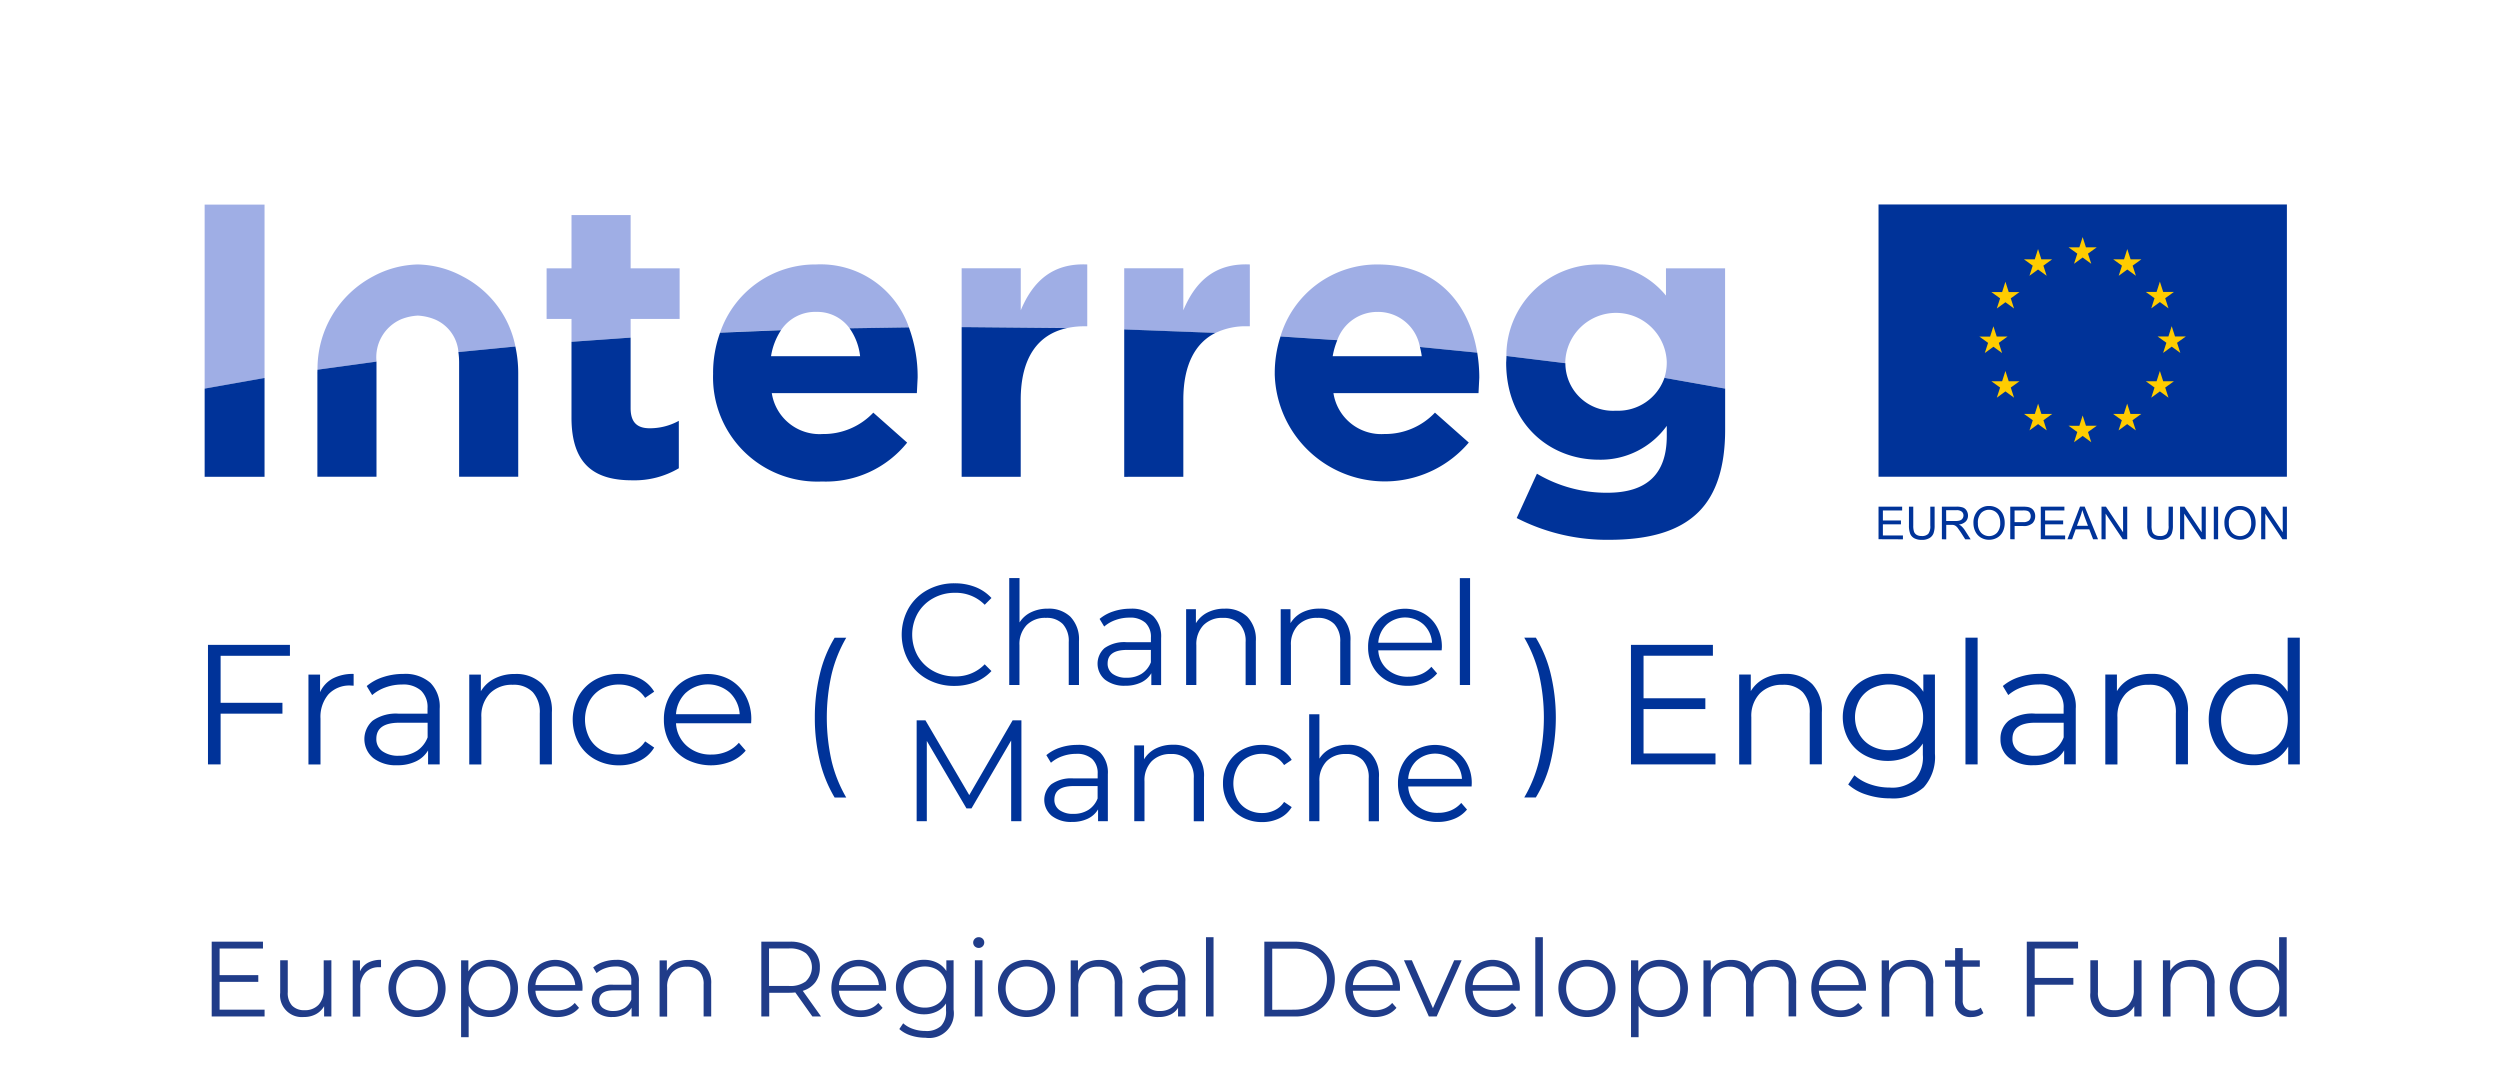
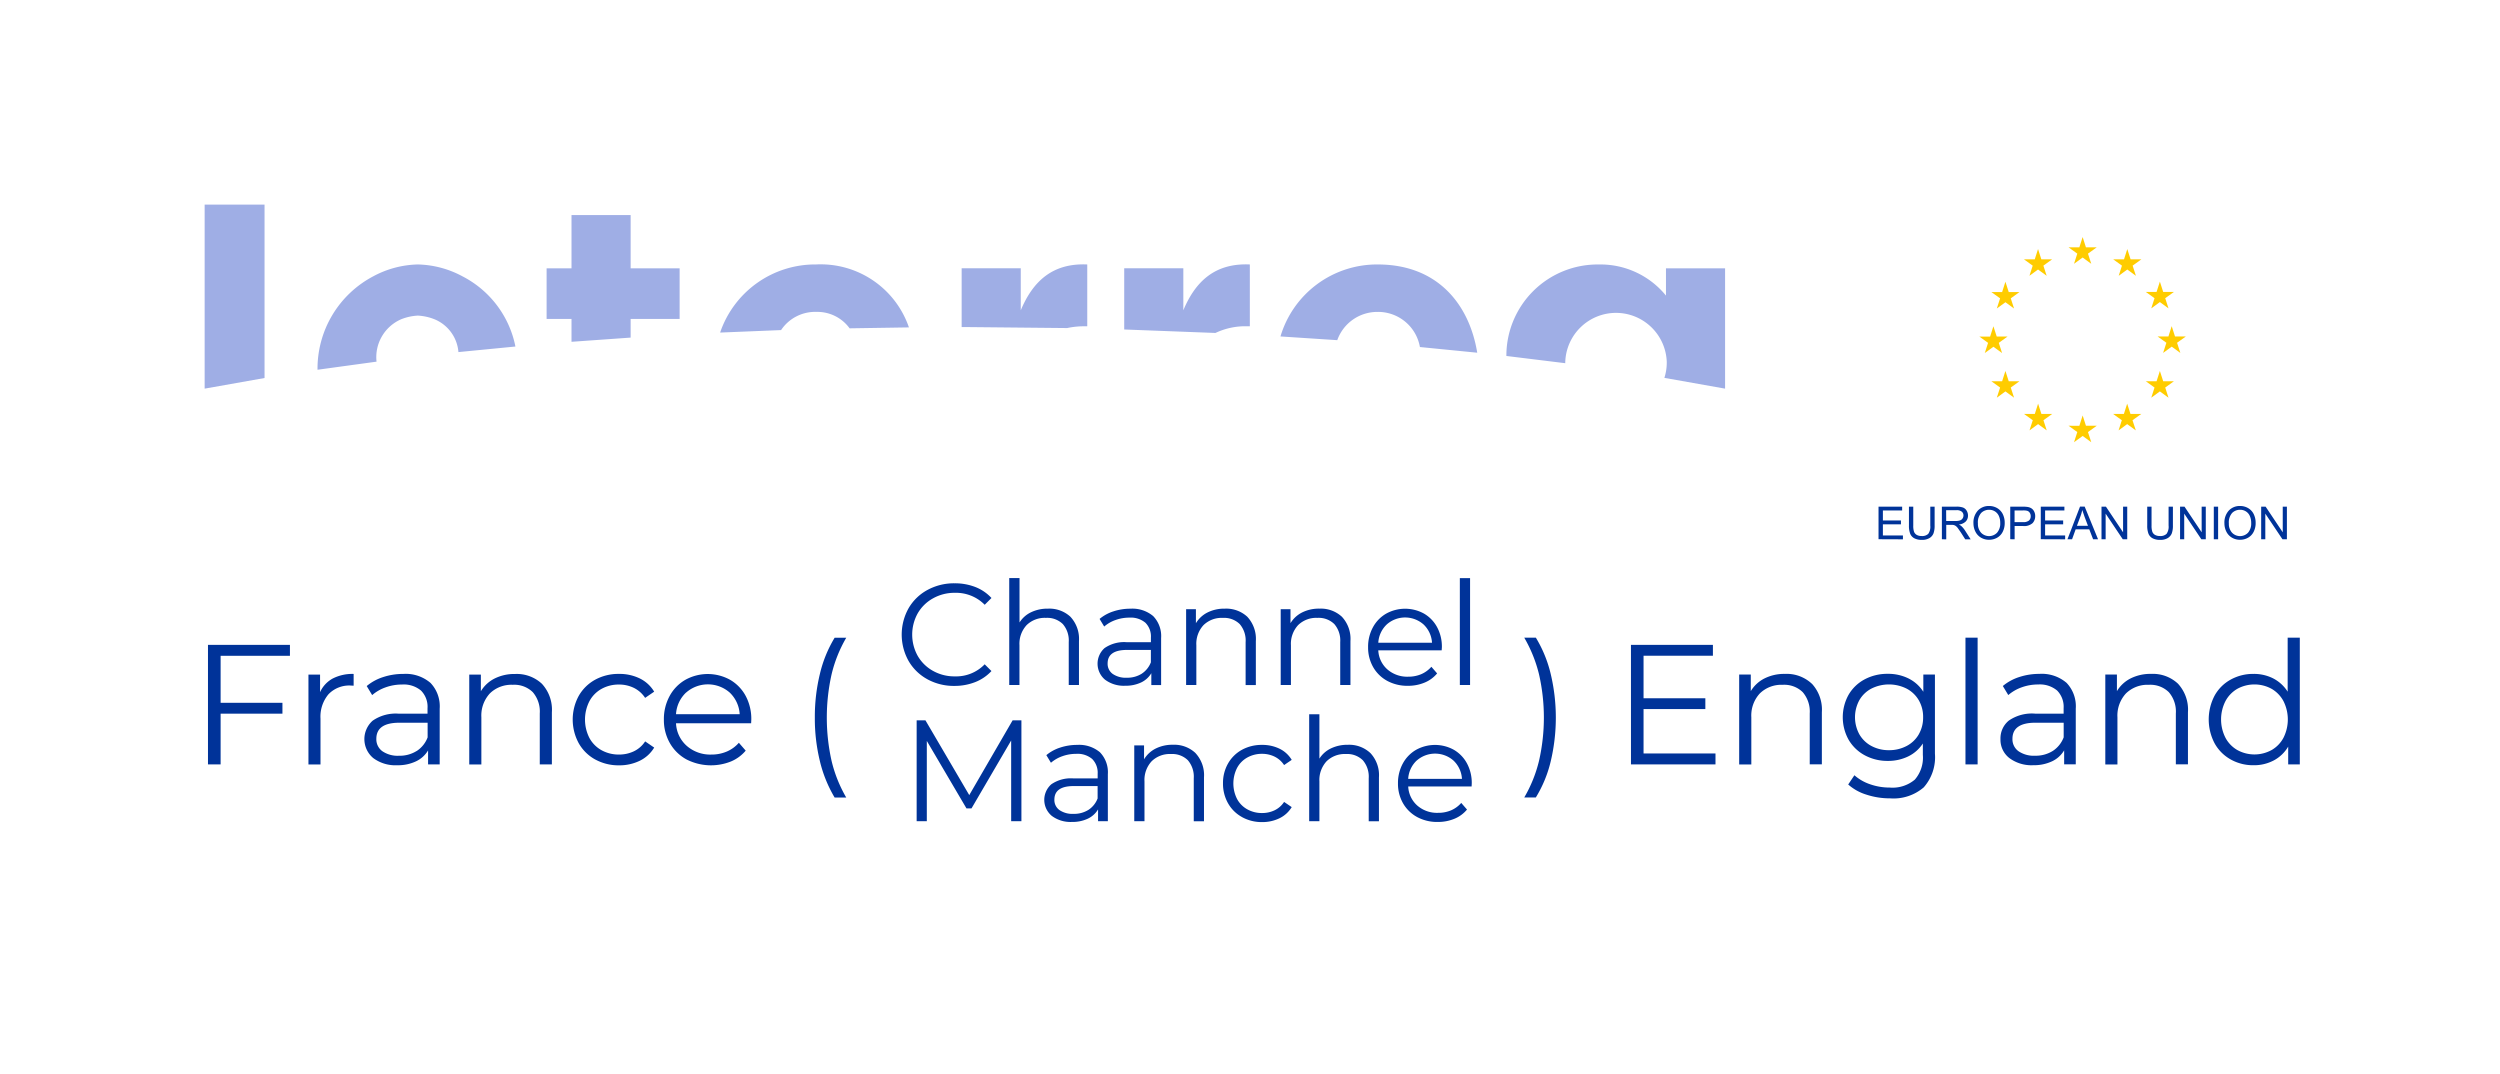
<svg xmlns="http://www.w3.org/2000/svg" width="121" height="52" fill="none">
  <g fill="#203c89">
-     <path d="M12.806 48.867v.331h-2.56v-3.62h2.482v.331h-2.099v1.288h1.872v.326h-1.872v1.345h2.177zm3.233-2.389v2.72h-.352V48.7a1.01 1.01 0 0 1-.398.387c-.179.093-.378.14-.579.136a1.07 1.07 0 0 1-.462-.058 1.05 1.05 0 0 1-.392-.252 1.06 1.06 0 0 1-.245-.396 1.05 1.05 0 0 1-.05-.463v-1.576h.367v1.541a.91.91 0 0 0 .207.652c.08.077.175.137.28.175a.81.81 0 0 0 .327.047.89.89 0 0 0 .678-.262 1.01 1.01 0 0 0 .247-.724V46.48l.372-.002zm1.768.119a1.3 1.3 0 0 1 .635-.14v.357h-.088a.87.87 0 0 0-.673.264c-.172.206-.259.471-.243.739v1.386h-.367v-2.72h.352v.533a.89.89 0 0 1 .385-.419zm1.671 2.448c-.208-.116-.38-.286-.496-.493a1.5 1.5 0 0 1 0-1.427 1.29 1.29 0 0 1 .496-.492c.219-.115.462-.175.708-.175s.49.06.709.175c.207.116.377.286.493.492a1.51 1.51 0 0 1 0 1.427c-.116.207-.287.378-.493.493a1.49 1.49 0 0 1-1.417 0zm1.228-.279a.91.91 0 0 0 .36-.374 1.25 1.25 0 0 0 0-1.107.92.92 0 0 0-.36-.376c-.16-.086-.338-.131-.52-.131s-.36.045-.52.131a.93.93 0 0 0-.361.376 1.22 1.22 0 0 0 0 1.107.93.93 0 0 0 .361.374c.159.087.338.133.52.133s.36-.046.52-.133zm3.704-2.135a1.24 1.24 0 0 1 .487.488 1.57 1.57 0 0 1 0 1.443 1.24 1.24 0 0 1-.484.488 1.39 1.39 0 0 1-.696.174 1.3 1.3 0 0 1-.597-.136 1.14 1.14 0 0 1-.437-.401v1.515h-.366v-3.723h.352v.538c.105-.175.256-.318.436-.414a1.27 1.27 0 0 1 .612-.145 1.39 1.39 0 0 1 .693.174zm-.201 2.135a.93.93 0 0 0 .364-.374 1.23 1.23 0 0 0 0-1.104.96.96 0 0 0-.364-.374 1.06 1.06 0 0 0-1.034 0c-.153.089-.278.219-.362.374a1.22 1.22 0 0 0 0 1.105.93.93 0 0 0 .362.374 1.08 1.08 0 0 0 1.034 0zm3.981-.814h-2.275a.97.97 0 0 0 .327.685 1.08 1.08 0 0 0 .744.262 1.17 1.17 0 0 0 .466-.091c.14-.06.266-.151.366-.266l.207.238a1.16 1.16 0 0 1-.452.331c-.189.077-.392.116-.597.114a1.5 1.5 0 0 1-.743-.179c-.211-.114-.386-.285-.505-.493-.122-.218-.184-.464-.18-.714-.004-.249.055-.495.173-.714a1.26 1.26 0 0 1 .476-.492 1.4 1.4 0 0 1 .678-.175c.237 0 .471.06.678.175a1.27 1.27 0 0 1 .471.489 1.47 1.47 0 0 1 .171.717l-.005.114zm-1.972-.931a.99.99 0 0 0-.303.655h1.925a.99.99 0 0 0-.303-.655 1 1 0 0 0-1.323 0h.004zm4.419-.298a1.03 1.03 0 0 1 .226.364 1.04 1.04 0 0 1 .059.425v1.686h-.353v-.424a.84.84 0 0 1-.364.331 1.28 1.28 0 0 1-.571.119 1.12 1.12 0 0 1-.724-.217.75.75 0 0 1-.208-.879c.044-.099.108-.187.19-.259a1.22 1.22 0 0 1 .799-.207h.864v-.166a.69.69 0 0 0-.197-.534.81.81 0 0 0-.574-.184 1.45 1.45 0 0 0-.495.085c-.151.052-.292.132-.414.236l-.165-.274a1.49 1.49 0 0 1 .497-.272 1.95 1.95 0 0 1 .61-.095 1.15 1.15 0 0 1 .821.266zm-.414 2.069c.152-.099.269-.244.332-.414v-.445h-.854c-.465 0-.697.161-.697.486-.003.072.012.144.044.209s.078.122.136.165a.83.83 0 0 0 .508.138c.185.005.368-.043.526-.14h.005zm3.897-2.037a1.16 1.16 0 0 1 .302.866v1.577h-.367v-1.541a.9.9 0 0 0-.207-.646.8.8 0 0 0-.606-.222.93.93 0 0 0-.695.262c-.089.097-.158.212-.202.336s-.063.256-.055.388v1.427h-.366v-2.72h.352v.502a1.02 1.02 0 0 1 .414-.386c.193-.095.406-.142.621-.136a1.11 1.11 0 0 1 .81.295zm5.2 2.443l-.827-1.164a2.58 2.58 0 0 1-.291.016h-.971v1.148h-.383v-3.62h1.354a1.63 1.63 0 0 1 1.086.331 1.12 1.12 0 0 1 .302.409 1.13 1.13 0 0 1 .091.501 1.17 1.17 0 0 1-.214.717 1.19 1.19 0 0 1-.613.421l.885 1.241h-.419zm-.31-1.712a.93.93 0 0 0 .212-1.038c-.049-.115-.122-.22-.212-.307-.239-.174-.532-.257-.827-.236h-.962v1.815h.962a1.25 1.25 0 0 0 .837-.235h-.009zm3.872.466h-2.275a.98.98 0 0 0 .093.376c.056.118.135.223.233.309a1.08 1.08 0 0 0 .745.262 1.16 1.16 0 0 0 .465-.091 1.01 1.01 0 0 0 .367-.266l.207.238c-.122.146-.277.259-.453.331-.189.077-.392.116-.597.114a1.5 1.5 0 0 1-.743-.179c-.211-.114-.385-.285-.504-.493-.123-.218-.185-.464-.181-.714a1.47 1.47 0 0 1 .173-.714c.111-.205.275-.375.476-.492.208-.115.442-.175.679-.175s.471.06.679.175a1.28 1.28 0 0 1 .471.489 1.48 1.48 0 0 1 .171.717l-.005.114zm-1.972-.931a.99.99 0 0 0-.303.655h1.929c-.014-.249-.123-.483-.303-.655a.93.93 0 0 0-.665-.25c-.244-.006-.481.085-.658.252v-.002z" />
-     <path d="M46.154 46.478v2.389a1.2 1.2 0 0 1-.045.552 1.18 1.18 0 0 1-.29.472c-.133.132-.294.232-.472.29a1.2 1.2 0 0 1-.552.046 2.3 2.3 0 0 1-.717-.111c-.204-.063-.392-.169-.551-.31l.187-.279c.139.122.302.216.478.274.191.066.391.099.593.098a1.04 1.04 0 0 0 .759-.241 1 1 0 0 0 .198-.349 1.01 1.01 0 0 0 .046-.398v-.346a1.1 1.1 0 0 1-.448.392c-.191.092-.401.138-.613.136a1.44 1.44 0 0 1-.695-.169 1.24 1.24 0 0 1-.491-.471 1.4 1.4 0 0 1 0-1.367 1.24 1.24 0 0 1 .488-.465 1.46 1.46 0 0 1 .698-.166 1.37 1.37 0 0 1 .627.14 1.12 1.12 0 0 1 .449.403v-.517l.352-.003zm-.858 2.165a.92.92 0 0 0 .369-.355c.087-.158.133-.336.133-.517s-.046-.359-.133-.517a.93.93 0 0 0-.366-.352c-.166-.082-.348-.125-.533-.125s-.367.043-.533.125a.9.9 0 0 0-.367.352 1.07 1.07 0 0 0 0 1.034.92.92 0 0 0 .367.355c.163.086.345.129.53.126a1.12 1.12 0 0 0 .533-.126zm1.884-2.837c-.025-.024-.045-.053-.058-.085s-.02-.066-.02-.101a.25.25 0 0 1 .02-.099c.013-.031.033-.059.057-.083a.26.26 0 0 1 .191-.078.26.26 0 0 1 .103.018.27.27 0 0 1 .088.056.25.25 0 0 1 .077.179.26.26 0 0 1-.078.191c-.051.05-.12.077-.191.077s-.14-.028-.191-.077zm.005.672h.367v2.72h-.372l.005-2.72zm1.793 2.567c-.207-.116-.379-.287-.495-.493-.119-.219-.181-.464-.181-.714s.062-.495.181-.714c.117-.206.288-.377.495-.492.219-.115.462-.175.709-.175s.49.06.709.175a1.28 1.28 0 0 1 .493.492 1.52 1.52 0 0 1 0 1.428c-.116.207-.287.378-.493.493a1.5 1.5 0 0 1-.709.179 1.49 1.49 0 0 1-.709-.179zm1.229-.279c.154-.087.279-.218.36-.374a1.25 1.25 0 0 0 0-1.107.92.92 0 0 0-.36-.376c-.16-.086-.338-.131-.52-.131s-.36.045-.52.131c-.154.088-.279.219-.362.376a1.23 1.23 0 0 0 0 1.107.93.93 0 0 0 .362.374c.159.087.338.133.52.133s.36-.046.52-.133zm3.811-2.011a1.16 1.16 0 0 1 .303.866v1.577h-.368v-1.541a.9.9 0 0 0-.207-.646.8.8 0 0 0-.606-.222.93.93 0 0 0-.695.262c-.089.097-.158.212-.202.336s-.063.256-.055.388v1.427h-.366v-2.72h.351v.502c.099-.165.243-.298.414-.386a1.34 1.34 0 0 1 .621-.136 1.11 1.11 0 0 1 .811.295zm3.068-.032a1.03 1.03 0 0 1 .285.789v1.686h-.353v-.424a.84.84 0 0 1-.365.331 1.28 1.28 0 0 1-.57.119 1.12 1.12 0 0 1-.724-.217.7.7 0 0 1-.268-.574c-.004-.106.017-.211.06-.308s.108-.182.19-.25c.234-.159.516-.232.798-.207h.865v-.166a.69.69 0 0 0-.197-.534.81.81 0 0 0-.574-.184 1.45 1.45 0 0 0-.495.085 1.27 1.27 0 0 0-.414.236l-.166-.274c.148-.124.318-.218.501-.277.197-.064.403-.096.61-.095a1.15 1.15 0 0 1 .815.266zm-.414 2.069c.152-.099.268-.244.331-.414v-.445h-.853c-.465 0-.698.161-.698.486-.002.072.013.144.044.21a.43.43 0 0 0 .137.165.82.82 0 0 0 .507.138c.187.006.372-.042.533-.14zm1.698-3.431h.366v3.837h-.366v-3.837zm2.823.217h1.474a2.14 2.14 0 0 1 1.012.231 1.66 1.66 0 0 1 .683.641c.16.287.244.61.244.938s-.084.651-.244.938a1.66 1.66 0 0 1-.683.641 2.14 2.14 0 0 1-1.012.231h-1.474v-3.62zm1.448 3.289a1.76 1.76 0 0 0 .834-.189 1.37 1.37 0 0 0 .553-.517c.129-.235.196-.499.196-.767s-.067-.532-.196-.767c-.132-.223-.324-.404-.553-.522a1.76 1.76 0 0 0-.834-.189h-1.065v2.958l1.065-.005zm5.115-.915H65.48a.97.97 0 0 0 .326.685 1.08 1.08 0 0 0 .745.262 1.16 1.16 0 0 0 .465-.091 1 1 0 0 0 .366-.266l.207.238a1.17 1.17 0 0 1-.453.331c-.189.077-.392.116-.597.114a1.49 1.49 0 0 1-.743-.179c-.211-.114-.385-.285-.504-.493-.123-.218-.185-.464-.181-.714a1.46 1.46 0 0 1 .173-.714 1.26 1.26 0 0 1 .476-.492c.208-.115.442-.175.679-.175s.471.06.679.175a1.28 1.28 0 0 1 .471.489 1.48 1.48 0 0 1 .171.717l-.004.114zm-1.972-.931a.99.99 0 0 0-.303.655h1.929a.99.99 0 0 0-.303-.655.93.93 0 0 0-.665-.25.92.92 0 0 0-.658.252v-.002zm4.96-.543l-1.21 2.72h-.378l-1.205-2.72h.383l1.02 2.317 1.029-2.317h.361zm2.81 1.474h-2.275c.006.13.038.258.094.375a.98.98 0 0 0 .232.309 1.08 1.08 0 0 0 .745.262 1.16 1.16 0 0 0 .465-.091 1.01 1.01 0 0 0 .367-.266l.207.238a1.17 1.17 0 0 1-.452.331 1.54 1.54 0 0 1-.598.114 1.5 1.5 0 0 1-.742-.179c-.211-.114-.385-.285-.505-.493-.122-.218-.184-.464-.18-.714-.004-.249.055-.495.173-.714a1.26 1.26 0 0 1 .476-.492 1.4 1.4 0 0 1 .678-.175c.237 0 .471.06.678.175a1.27 1.27 0 0 1 .471.489 1.48 1.48 0 0 1 .171.717l-.005.114zm-1.972-.931a.99.99 0 0 0-.303.655h1.929a.99.99 0 0 0-.303-.655 1 1 0 0 0-1.323 0zm2.726-1.66h.366v3.837h-.366v-3.837zm1.793 3.684c-.207-.116-.379-.287-.495-.493-.119-.219-.181-.464-.181-.714s.062-.495.181-.714c.117-.206.288-.377.495-.492a1.52 1.52 0 0 1 .709-.175c.247 0 .49.06.708.175.207.115.378.286.494.492a1.52 1.52 0 0 1 .179.714 1.51 1.51 0 0 1-.179.714 1.29 1.29 0 0 1-.494.493 1.49 1.49 0 0 1-1.417 0zm1.229-.279c.153-.087.278-.218.359-.374a1.25 1.25 0 0 0 0-1.107.92.92 0 0 0-.359-.376 1.1 1.1 0 0 0-1.034 0 .93.93 0 0 0-.362.376 1.22 1.22 0 0 0 0 1.107.93.93 0 0 0 .362.374 1.09 1.09 0 0 0 1.034 0zm3.705-2.135c.205.113.374.283.486.488a1.57 1.57 0 0 1 0 1.443 1.24 1.24 0 0 1-.483.488 1.39 1.39 0 0 1-.696.174 1.3 1.3 0 0 1-.597-.136 1.13 1.13 0 0 1-.437-.401v1.515h-.367v-3.723h.352v.538a1.13 1.13 0 0 1 .438-.414 1.27 1.27 0 0 1 .612-.145 1.4 1.4 0 0 1 .693.174zm-.207 2.135a.93.93 0 0 0 .365-.374 1.23 1.23 0 0 0 0-1.104.96.96 0 0 0-.365-.374 1.05 1.05 0 0 0-.517-.134 1.06 1.06 0 0 0-.517.134.96.96 0 0 0-.361.374c-.087.171-.132.36-.132.552s.045.381.132.552a.93.93 0 0 0 .361.374 1.08 1.08 0 0 0 1.034 0zm5.814-2.017a1.18 1.18 0 0 1 .293.869v1.577h-.367v-1.541a.92.92 0 0 0-.207-.646.75.75 0 0 0-.264-.174.74.74 0 0 0-.313-.048.86.86 0 0 0-.667.261c-.173.2-.26.46-.244.724v1.427h-.366v-1.541a.92.92 0 0 0-.207-.646.76.76 0 0 0-.267-.174.75.75 0 0 0-.315-.048c-.123-.006-.246.014-.36.059s-.218.114-.304.203a1 1 0 0 0-.247.724v1.427h-.359v-2.72h.352v.496c.094-.164.234-.297.402-.383a1.27 1.27 0 0 1 .596-.134c.207-.005.411.044.592.145a.89.89 0 0 1 .375.429 1.06 1.06 0 0 1 .431-.422 1.34 1.34 0 0 1 .644-.152 1.08 1.08 0 0 1 .802.288zm3.667 1.203h-2.275a.97.97 0 0 0 .327.685 1.08 1.08 0 0 0 .744.262 1.16 1.16 0 0 0 .465-.091 1.01 1.01 0 0 0 .367-.266l.207.238a1.17 1.17 0 0 1-.452.331 1.54 1.54 0 0 1-.597.114 1.5 1.5 0 0 1-.743-.179c-.211-.114-.386-.285-.505-.493-.122-.218-.184-.464-.18-.714-.004-.249.055-.495.173-.714a1.26 1.26 0 0 1 .476-.492 1.4 1.4 0 0 1 .678-.175c.237 0 .471.06.678.175a1.27 1.27 0 0 1 .471.489 1.47 1.47 0 0 1 .171.717l-.005.114zm-1.972-.931a.99.99 0 0 0-.303.655h1.929c-.014-.249-.123-.483-.303-.655a1 1 0 0 0-1.323 0zm4.93-.266a1.16 1.16 0 0 1 .303.866v1.577h-.365v-1.541a.9.9 0 0 0-.207-.646.8.8 0 0 0-.606-.222.93.93 0 0 0-.695.262c-.089.097-.158.212-.202.336s-.063.256-.055.388v1.427h-.366v-2.72h.352v.502a1.02 1.02 0 0 1 .414-.386 1.34 1.34 0 0 1 .621-.136 1.11 1.11 0 0 1 .807.295zm2.73 2.278a.68.68 0 0 1-.255.142 1.02 1.02 0 0 1-.317.05c-.107.011-.215-.001-.317-.037a.72.72 0 0 1-.27-.169c-.076-.076-.135-.168-.171-.269a.72.72 0 0 1-.039-.316V46.79h-.486v-.31h.486v-.595h.368v.595h.827v.31h-.827v1.624a.52.52 0 0 0 .121.37.46.46 0 0 0 .349.126c.075 0 .149-.012.219-.036a.54.54 0 0 0 .183-.103l.129.264zm2.482-3.124v1.422h1.871v.331h-1.871v1.536h-.383v-3.62h2.482v.331h-2.1zm5.172.569v2.72h-.352V48.7c-.094.164-.232.298-.399.387a1.21 1.21 0 0 1-.578.136 1.05 1.05 0 0 1-.462-.059c-.147-.054-.282-.14-.392-.252a1.05 1.05 0 0 1-.245-.396c-.051-.149-.068-.307-.05-.463v-1.576h.368v1.541c-.019.236.055.47.207.652a.78.78 0 0 0 .279.175c.104.038.215.054.326.047a.89.89 0 0 0 .676-.262c.175-.2.264-.459.248-.724V46.48l.374-.002zm3.232.277a1.19 1.19 0 0 1 .241.401 1.16 1.16 0 0 1 .062.464v1.577h-.368v-1.541a.91.91 0 0 0-.207-.646.8.8 0 0 0-.606-.222.93.93 0 0 0-.375.059.92.92 0 0 0-.32.203c-.089.097-.158.212-.202.336s-.063.256-.055.388v1.427h-.368v-2.72h.352v.502c.098-.165.242-.299.413-.386a1.34 1.34 0 0 1 .621-.136 1.11 1.11 0 0 1 .436.065 1.12 1.12 0 0 1 .376.23zm3.793-1.394v3.837h-.351v-.538a1.13 1.13 0 0 1-.437.419 1.29 1.29 0 0 1-.613.145c-.243.004-.482-.057-.693-.176-.205-.115-.373-.285-.485-.491a1.55 1.55 0 0 1 0-1.438 1.23 1.23 0 0 1 .485-.488 1.4 1.4 0 0 1 .693-.174 1.3 1.3 0 0 1 .597.136c.178.093.329.231.437.401V45.36h.367zm-.855 3.405c.153-.088.279-.218.362-.374.086-.172.131-.361.131-.553s-.045-.382-.131-.553a.94.94 0 0 0-.362-.376c-.159-.086-.336-.131-.517-.131s-.358.045-.517.131a.93.93 0 0 0-.362.376 1.22 1.22 0 0 0 0 1.106.92.92 0 0 0 .362.374 1.06 1.06 0 0 0 .517.132c.181 0 .358-.045.517-.132z" />
-   </g>
+     </g>
  <path d="M10.678 31.742v2.272h2.992v.529h-2.992v2.455h-.612v-5.786h3.967v.529h-3.356zm5.425 1.099a2.09 2.09 0 0 1 1.013-.223v.57l-.141-.008a1.39 1.39 0 0 0-1.074.42 1.68 1.68 0 0 0-.389 1.181v2.218h-.583V32.65h.562v.851a1.42 1.42 0 0 1 .613-.661zm4.724.202c.16.166.283.364.361.581s.11.448.093.678v2.694h-.562v-.677a1.34 1.34 0 0 1-.583.529 2.04 2.04 0 0 1-.913.19 1.79 1.79 0 0 1-1.157-.347 1.19 1.19 0 0 1-.313-.402 1.2 1.2 0 0 1-.117-.496c-.003-.172.032-.342.101-.5a1.19 1.19 0 0 1 .3-.412 1.96 1.96 0 0 1 1.276-.338h1.379v-.264a1.11 1.11 0 0 0-.315-.855 1.3 1.3 0 0 0-.917-.293 2.34 2.34 0 0 0-.794.136 1.99 1.99 0 0 0-.653.376l-.264-.438a2.34 2.34 0 0 1 .794-.434c.315-.103.644-.155.975-.153a1.84 1.84 0 0 1 1.308.427zm-.659 3.306a1.36 1.36 0 0 0 .529-.66v-.709h-1.366c-.744 0-1.116.26-1.116.779a.71.71 0 0 0 .29.599 1.31 1.31 0 0 0 .809.22 1.54 1.54 0 0 0 .851-.23h.002zm6.06-3.254a1.86 1.86 0 0 1 .384.642 1.85 1.85 0 0 1 .099.742v2.518h-.586v-2.464a1.44 1.44 0 0 0-.339-1.033 1.27 1.27 0 0 0-.446-.28c-.167-.061-.344-.087-.521-.076a1.5 1.5 0 0 0-.6.094 1.47 1.47 0 0 0-.512.326 1.58 1.58 0 0 0-.321.535c-.07.198-.1.408-.088.618V37h-.586v-4.349h.562v.805a1.63 1.63 0 0 1 .666-.616 2.13 2.13 0 0 1 .987-.219 1.78 1.78 0 0 1 1.302.475zm2.578 3.663a2.05 2.05 0 0 1-.797-.789 2.4 2.4 0 0 1 0-2.286 2.05 2.05 0 0 1 .797-.785 2.34 2.34 0 0 1 1.154-.281 2.24 2.24 0 0 1 1.004.219c.29.142.532.364.698.641l-.438.3a1.38 1.38 0 0 0-.546-.484 1.62 1.62 0 0 0-.719-.161c-.296-.005-.588.068-.847.211a1.48 1.48 0 0 0-.586.599 1.96 1.96 0 0 0 0 1.772 1.48 1.48 0 0 0 .586.595 1.7 1.7 0 0 0 .847.211 1.65 1.65 0 0 0 .72-.157 1.34 1.34 0 0 0 .546-.48l.438.3a1.66 1.66 0 0 1-.703.64 2.24 2.24 0 0 1-1 .219c-.403.006-.8-.093-1.154-.285zm7.549-1.752h-3.636a1.55 1.55 0 0 0 .521 1.095c.329.285.754.435 1.19.42.255.003.508-.046.744-.145a1.62 1.62 0 0 0 .587-.426l.331.381a1.87 1.87 0 0 1-.724.528 2.6 2.6 0 0 1-2.14-.102 2.06 2.06 0 0 1-.806-.79 2.25 2.25 0 0 1-.29-1.139 2.33 2.33 0 0 1 .277-1.139 2 2 0 0 1 .761-.785 2.23 2.23 0 0 1 2.169 0 1.99 1.99 0 0 1 .752.779 2.36 2.36 0 0 1 .272 1.145l-.008.178zm-3.153-1.483a1.57 1.57 0 0 0-.483 1.045h3.082a1.57 1.57 0 0 0-.48-1.045 1.6 1.6 0 0 0-2.116 0h-.003zm6.484 3.33c-.169-.694-.253-1.406-.248-2.121a8.77 8.77 0 0 1 .248-2.127c.145-.613.385-1.2.711-1.739h.562c-.326.559-.567 1.163-.715 1.793-.302 1.367-.302 2.782 0 4.149.148.63.389 1.235.715 1.794h-.562c-.323-.544-.563-1.134-.711-1.749zm5.202-3.976a2.35 2.35 0 0 1-.914-.889 2.61 2.61 0 0 1 0-2.546 2.34 2.34 0 0 1 .917-.889c.402-.217.854-.328 1.311-.321a2.72 2.72 0 0 1 1.005.18 2.09 2.09 0 0 1 .78.531l-.327.328a1.93 1.93 0 0 0-.662-.44 1.96 1.96 0 0 0-.783-.139 2.12 2.12 0 0 0-1.053.266 1.93 1.93 0 0 0-.743.725 2.12 2.12 0 0 0 0 2.065 1.93 1.93 0 0 0 .743.725c.322.178.685.269 1.053.264a1.92 1.92 0 0 0 1.444-.585l.327.327a2.13 2.13 0 0 1-.784.534c-.321.125-.663.188-1.008.185a2.66 2.66 0 0 1-1.306-.32zm6.926-3.019a1.57 1.57 0 0 1 .408 1.169v2.128h-.495v-2.078c.022-.317-.08-.63-.286-.872-.108-.104-.236-.184-.376-.236a1.08 1.08 0 0 0-.44-.064 1.25 1.25 0 0 0-.938.352 1.33 1.33 0 0 0-.345.973v1.924h-.495V27.98h.498v2.148a1.34 1.34 0 0 1 .558-.495 1.83 1.83 0 0 1 .816-.174 1.5 1.5 0 0 1 1.096.398zm4-.039c.135.14.239.308.305.491a1.39 1.39 0 0 1 .079.573v2.273h-.474v-.573a1.14 1.14 0 0 1-.492.447 1.74 1.74 0 0 1-.772.16 1.51 1.51 0 0 1-.976-.293 1.01 1.01 0 0 1-.025-1.528 1.66 1.66 0 0 1 1.079-.286h1.166v-.223a.94.94 0 0 0-.266-.719 1.1 1.1 0 0 0-.774-.248 1.97 1.97 0 0 0-.67.115 1.69 1.69 0 0 0-.551.317l-.223-.369a1.99 1.99 0 0 1 .67-.366c.266-.087.543-.13.823-.129a1.56 1.56 0 0 1 1.101.358zm-.558 2.79c.204-.133.36-.327.446-.554v-.599h-1.151c-.628 0-.942.218-.942.655a.6.6 0 0 0 .245.506 1.11 1.11 0 0 0 .683.185 1.31 1.31 0 0 0 .719-.192zm5.119-2.751a1.57 1.57 0 0 1 .408 1.17v2.128h-.495v-2.078a1.22 1.22 0 0 0-.285-.872 1.08 1.08 0 0 0-.817-.3 1.25 1.25 0 0 0-.506.078c-.161.061-.309.154-.432.274a1.33 1.33 0 0 0-.345.973v1.924h-.495v-3.669h.474v.677a1.38 1.38 0 0 1 .561-.519 1.8 1.8 0 0 1 .834-.185 1.5 1.5 0 0 1 .59.088c.189.068.362.174.509.31zm4.579 0a1.57 1.57 0 0 1 .408 1.169v2.128h-.495v-2.078c.022-.317-.08-.63-.286-.872-.108-.104-.236-.184-.376-.236a1.08 1.08 0 0 0-.44-.064 1.25 1.25 0 0 0-.506.078c-.161.061-.309.154-.432.274-.119.131-.212.285-.271.452a1.33 1.33 0 0 0-.075.521v1.924h-.495v-3.669h.474v.677a1.38 1.38 0 0 1 .562-.519 1.8 1.8 0 0 1 .833-.185 1.5 1.5 0 0 1 .589.088c.189.068.362.174.509.31zm4.823 1.619h-3.068a1.31 1.31 0 0 0 .441.923 1.46 1.46 0 0 0 1.005.352 1.59 1.59 0 0 0 .628-.12 1.37 1.37 0 0 0 .495-.36l.279.321a1.56 1.56 0 0 1-.61.446 2.06 2.06 0 0 1-.806.154 2.04 2.04 0 0 1-1.001-.24 1.74 1.74 0 0 1-.68-.667c-.165-.293-.249-.625-.244-.962a1.96 1.96 0 0 1 .234-.963 1.69 1.69 0 0 1 .642-.662 1.89 1.89 0 0 1 1.831 0 1.68 1.68 0 0 1 .634.659 1.98 1.98 0 0 1 .23.966l-.01.152zm-2.66-1.252c-.243.232-.389.547-.408.883h2.6c-.019-.335-.165-.651-.408-.883-.246-.218-.564-.339-.892-.339a1.34 1.34 0 0 0-.892.339h.002zm3.539-2.244h.495v5.174h-.495v-5.174zm-21.22 6.883v4.883h-.496V35.84l-1.919 3.286h-.244l-1.919-3.265v3.885h-.492v-4.883h.425l2.121 3.62 2.099-3.62h.424zm3.8 1.545a1.39 1.39 0 0 1 .384 1.064v2.274h-.474v-.572c-.116.194-.287.35-.492.447-.241.112-.505.167-.771.16a1.51 1.51 0 0 1-.976-.293c-.112-.093-.202-.209-.265-.339a1.01 1.01 0 0 1-.099-.419c-.003-.145.027-.289.085-.422a1.01 1.01 0 0 1 .254-.348 1.66 1.66 0 0 1 1.079-.285h1.166v-.223a.94.94 0 0 0-.266-.719c-.217-.179-.494-.268-.774-.248a1.97 1.97 0 0 0-.67.115 1.7 1.7 0 0 0-.551.317l-.223-.369a1.98 1.98 0 0 1 .67-.366 2.6 2.6 0 0 1 .823-.13 1.56 1.56 0 0 1 1.1.356zm-.558 2.79c.204-.133.36-.327.446-.555v-.599h-1.151c-.628 0-.941.219-.941.656a.6.6 0 0 0 .244.505 1.11 1.11 0 0 0 .683.185 1.31 1.31 0 0 0 .719-.192zm5.186-2.746a1.58 1.58 0 0 1 .325.542 1.55 1.55 0 0 1 .084.626v2.127h-.495v-2.081a1.22 1.22 0 0 0-.286-.872c-.108-.104-.236-.184-.376-.236a1.08 1.08 0 0 0-.44-.064 1.25 1.25 0 0 0-.938.352 1.33 1.33 0 0 0-.345.973v1.925h-.495v-3.669h.474v.675a1.38 1.38 0 0 1 .561-.52 1.81 1.81 0 0 1 .834-.185 1.5 1.5 0 0 1 1.098.405zm2.246 3.091c-.282-.155-.515-.385-.673-.666a1.92 1.92 0 0 1-.244-.966 1.9 1.9 0 0 1 .244-.959 1.73 1.73 0 0 1 .673-.663 1.98 1.98 0 0 1 .972-.237 1.89 1.89 0 0 1 .848.185 1.4 1.4 0 0 1 .589.54l-.369.251a1.16 1.16 0 0 0-.46-.408 1.37 1.37 0 0 0-.607-.136 1.44 1.44 0 0 0-.715.18 1.25 1.25 0 0 0-.495.505 1.67 1.67 0 0 0-.178.75 1.66 1.66 0 0 0 .178.749 1.25 1.25 0 0 0 .495.502 1.44 1.44 0 0 0 .715.18 1.39 1.39 0 0 0 .607-.133c.188-.09.347-.23.46-.405l.369.251a1.4 1.4 0 0 1-.593.54c-.263.126-.552.189-.844.185-.34.004-.675-.08-.972-.244zm6.222-3.091a1.58 1.58 0 0 1 .325.542 1.55 1.55 0 0 1 .084.626v2.127h-.495v-2.081a1.22 1.22 0 0 0-.286-.872c-.108-.104-.236-.184-.376-.236a1.08 1.08 0 0 0-.44-.064 1.25 1.25 0 0 0-.506.078 1.26 1.26 0 0 0-.433.274c-.119.131-.211.285-.271.452a1.33 1.33 0 0 0-.075.521v1.925h-.495V34.57h.495v2.148a1.34 1.34 0 0 1 .558-.495 1.83 1.83 0 0 1 .816-.175 1.5 1.5 0 0 1 1.098.404zm4.895 1.612h-3.069a1.31 1.31 0 0 0 .439.924 1.45 1.45 0 0 0 1.004.352 1.58 1.58 0 0 0 .628-.12 1.37 1.37 0 0 0 .495-.36l.279.321a1.56 1.56 0 0 1-.61.447 2.08 2.08 0 0 1-.806.154 2.04 2.04 0 0 1-1.001-.24 1.75 1.75 0 0 1-.68-.666 1.9 1.9 0 0 1-.244-.963 1.96 1.96 0 0 1 .234-.959 1.69 1.69 0 0 1 .642-.663 1.89 1.89 0 0 1 .916-.237 1.88 1.88 0 0 1 .915.237c.268.157.488.385.634.66a1.98 1.98 0 0 1 .23.966l-.007.148zm-2.663-1.252c-.243.232-.389.547-.408.883h2.602c-.019-.335-.165-.651-.408-.883-.246-.218-.564-.338-.892-.338s-.646.12-.892.338zm5.209 1.786a6.57 6.57 0 0 0 .719-1.79c.309-1.368.309-2.788 0-4.157a6.65 6.65 0 0 0-.719-1.79h.562a6.12 6.12 0 0 1 .715 1.739 9.15 9.15 0 0 1 .004 4.251 5.99 5.99 0 0 1-.719 1.744l-.561.002zm9.256-2.132v.529h-4.091V31.21h3.967v.529h-3.357v2.058h2.991v.521h-2.991v2.149h3.482zm4.666-3.376a1.86 1.86 0 0 1 .384.642c.083.238.117.491.099.742v2.518h-.587v-2.459a1.44 1.44 0 0 0-.339-1.033c-.127-.123-.279-.219-.446-.28s-.344-.087-.521-.076a1.5 1.5 0 0 0-.6.094c-.192.072-.365.183-.512.326-.142.155-.251.337-.321.535s-.1.408-.088.618V37h-.588v-4.351h.562v.802a1.63 1.63 0 0 1 .666-.616 2.12 2.12 0 0 1 .99-.218 1.76 1.76 0 0 1 .697.106c.223.082.428.207.601.369zm5.955-.443v3.819a2.2 2.2 0 0 1-.103.875 2.21 2.21 0 0 1-.437.765 2.24 2.24 0 0 1-1.632.533c-.389.002-.776-.059-1.145-.18a2.36 2.36 0 0 1-.88-.491l.3-.447a2.23 2.23 0 0 0 .764.438c.304.106.624.159.946.158a1.67 1.67 0 0 0 1.215-.385 1.62 1.62 0 0 0 .388-1.194v-.554a1.76 1.76 0 0 1-.715.628 2.21 2.21 0 0 1-.979.215 2.31 2.31 0 0 1-1.112-.269 1.99 1.99 0 0 1-.785-.752c-.187-.334-.285-.71-.285-1.093s.098-.759.285-1.093a1.97 1.97 0 0 1 .779-.743 2.33 2.33 0 0 1 1.116-.265 2.21 2.21 0 0 1 1 .223c.294.146.543.368.719.645v-.833h.559zm-1.372 3.459c.247-.129.452-.325.591-.566a1.62 1.62 0 0 0 .21-.827 1.6 1.6 0 0 0-.21-.822 1.47 1.47 0 0 0-.588-.562c-.264-.133-.555-.202-.85-.203a1.89 1.89 0 0 0-.851.199 1.44 1.44 0 0 0-.587.562 1.73 1.73 0 0 0-.211.827c0 .289.073.573.211.826.138.24.342.437.587.566a1.76 1.76 0 0 0 .847.202 1.79 1.79 0 0 0 .851-.202zm2.85-5.244h.588v6.133h-.588v-6.133zm4.885 2.178a1.64 1.64 0 0 1 .361.581c.078.217.11.448.093.678v2.694h-.562v-.677c-.137.23-.34.415-.582.529-.286.133-.599.198-.914.19a1.79 1.79 0 0 1-1.157-.347 1.12 1.12 0 0 1-.429-.917 1.11 1.11 0 0 1 .401-.893 1.96 1.96 0 0 1 1.276-.339h1.379v-.263a1.12 1.12 0 0 0-.314-.855 1.3 1.3 0 0 0-.917-.293 2.34 2.34 0 0 0-.794.136 2.02 2.02 0 0 0-.653.376l-.264-.438c.234-.195.503-.342.793-.434a3.09 3.09 0 0 1 .975-.153 1.84 1.84 0 0 1 1.307.426zm-.66 3.306a1.36 1.36 0 0 0 .529-.66v-.708h-1.363c-.743 0-1.116.26-1.116.779a.71.71 0 0 0 .29.599 1.31 1.31 0 0 0 .81.22c.3.007.595-.073.85-.231h.002zm6.061-3.256a1.86 1.86 0 0 1 .384.642 1.85 1.85 0 0 1 .099.742v2.518h-.586v-2.459a1.44 1.44 0 0 0-.34-1.033 1.27 1.27 0 0 0-.445-.28c-.167-.061-.344-.087-.521-.076a1.49 1.49 0 0 0-.6.094c-.191.072-.365.183-.512.326a1.6 1.6 0 0 0-.321.535 1.58 1.58 0 0 0-.088.618V37h-.587v-4.351h.562v.802a1.63 1.63 0 0 1 .664-.616 2.14 2.14 0 0 1 .988-.219c.238-.012.476.024.7.105a1.77 1.77 0 0 1 .603.37zm5.896-2.228v6.133h-.562v-.86c-.167.283-.408.515-.699.669a2.03 2.03 0 0 1-.979.232 2.2 2.2 0 0 1-1.107-.281 2 2 0 0 1-.779-.785c-.185-.355-.282-.749-.282-1.149s.097-.794.282-1.149a1.97 1.97 0 0 1 .779-.779 2.23 2.23 0 0 1 1.107-.277 2.06 2.06 0 0 1 .955.219 1.82 1.82 0 0 1 .698.641v-2.614h.587zm-1.368 5.442a1.49 1.49 0 0 0 .579-.599 1.97 1.97 0 0 0 0-1.769 1.51 1.51 0 0 0-.579-.6c-.253-.138-.537-.21-.826-.21s-.573.072-.826.21a1.5 1.5 0 0 0-.579.6c-.139.274-.211.577-.211.884s.072.61.211.884a1.49 1.49 0 0 0 .579.599 1.72 1.72 0 0 0 1.652 0z" fill="#039" />
  <path d="M12.804 9.903H9.905v8.907l2.899-.514V9.903zm17.719 5.532h2.371v-2.447h-2.371V10.41h-2.862v2.578h-1.205v2.447h1.205v1.108l2.862-.203v-.905zm8.979-.339a1.93 1.93 0 0 1 1.619.795l2.871-.045c-.317-.926-.926-1.723-1.736-2.273s-1.776-.821-2.753-.774c-1.023-.009-2.024.304-2.858.896s-1.462 1.432-1.791 2.401l2.95-.12a1.98 1.98 0 0 1 .736-.659 1.99 1.99 0 0 1 .963-.222zm12.144.783a3.89 3.89 0 0 1 .826-.087h.151V12.8c-1.694-.075-2.635.828-3.218 2.218v-2.033h-2.861v2.844h.157l4.946.049zm8.695-.087h.151V12.8c-1.694-.075-2.638.828-3.219 2.218v-2.033h-2.861v2.962l4.417.168a3.36 3.36 0 0 1 1.512-.324zm6.345-.696c.486-.003.957.166 1.33.477s.624.744.708 1.223l2.774.275c-.384-2.35-1.926-4.271-4.813-4.271a4.88 4.88 0 0 0-2.937.955 4.87 4.87 0 0 0-1.773 2.529l2.749.18c.143-.404.41-.753.761-.998s.771-.374 1.2-.369zm9.073 2.447v-.036a2.46 2.46 0 0 1 2.456-2.364 2.46 2.46 0 0 1 2.456 2.364v.038c.001.253-.038.504-.115.744l2.938.521v-5.822h-2.861v1.319a4.09 4.09 0 0 0-3.256-1.506 4.41 4.41 0 0 0-1.709.322 4.42 4.42 0 0 0-1.452.957c-.416.412-.745.903-.97 1.443s-.339 1.12-.337 1.706l2.85.35-.002-.037zm-56.351-2.088c.26-.104.535-.165.814-.18.279.015.554.075.814.18a1.88 1.88 0 0 1 1.152 1.586l2.758-.269c-.143-.722-.448-1.402-.891-1.99s-1.013-1.068-1.667-1.405a4.76 4.76 0 0 0-2.164-.577c-.757.017-1.499.215-2.165.577a5.05 5.05 0 0 0-2.691 4.519l2.857-.392c-.047-.423.043-.849.256-1.218a2 2 0 0 1 .927-.83z" fill="#9faee5" />
-   <path d="M12.804 23.077v-4.783l-2.899.514v4.269h2.899zm17.794.17a4.22 4.22 0 0 0 2.257-.583v-2.296a2.91 2.91 0 0 1-1.411.36c-.64 0-.922-.32-.922-.979V16.34l-2.862.203v3.673c.001 2.334 1.187 3.031 2.938 3.031zm3.916-5.158a5.05 5.05 0 0 0 1.493 3.762 5.04 5.04 0 0 0 1.736 1.122 5.06 5.06 0 0 0 2.041.332c.786.029 1.569-.125 2.284-.452a5.06 5.06 0 0 0 1.838-1.43l-1.638-1.451a3.31 3.31 0 0 1-2.447 1.035 2.34 2.34 0 0 1-2.466-1.979h7.021l.038-.752c.006-.829-.137-1.653-.423-2.431l-2.871.045c.281.4.456.865.509 1.351h-4.311a3.17 3.17 0 0 1 .484-1.259l-2.95.12a5.74 5.74 0 0 0-.339 1.951l.001.037zm14.889 4.988V19.35c0-2.038.836-3.168 2.242-3.471l-4.946-.047h-.155v7.244h2.86zm7.87 0V19.35c0-1.679.568-2.744 1.556-3.238l-4.417-.168v7.135l2.861-.002zm4.424-4.988a5.33 5.33 0 0 0 9.392 3.331l-1.637-1.449a3.31 3.31 0 0 1-2.447 1.035 2.34 2.34 0 0 1-2.466-1.979h7.021l.038-.752a7.48 7.48 0 0 0-.1-1.206l-2.773-.275a3.74 3.74 0 0 1 .088.446h-4.311a3.62 3.62 0 0 1 .224-.775l-2.749-.18a5.75 5.75 0 0 0-.279 1.768v.037zm11.201-.546c0 2.993 2.127 4.706 4.48 4.706a3.94 3.94 0 0 0 1.85-.412c.574-.286 1.07-.706 1.444-1.226v.49c0 1.807-.922 2.748-2.878 2.748-1.198.008-2.376-.311-3.407-.922l-.979 2.146a9.57 9.57 0 0 0 4.461 1.054c1.957 0 3.407-.414 4.348-1.355.847-.847 1.28-2.165 1.28-3.972v-1.991l-2.938-.521a2.37 2.37 0 0 1-.912 1.185 2.38 2.38 0 0 1-1.439.405 2.3 2.3 0 0 1-1.719-.621c-.229-.215-.412-.475-.536-.764a2.32 2.32 0 0 1-.189-.914l-2.85-.35-.013.278-.003.038zm-50.677-.016v5.547h2.861v-5.027a6 6 0 0 0-.138-1.276l-2.758.269a3.68 3.68 0 0 1 .035.487zm-6.86.559v4.988h2.861v-5.547-.025l-2.857.392-.005.153.001.038zm95.325-8.189H90.921v13.176h19.765V9.897z" fill="#039" />
  <path d="M100.382 12.768l.418-.304.417.304-.159-.492.424-.305h-.523l-.159-.498-.16.499-.522-.001.423.305-.159.492zm-2.158.581l.417-.305.417.305-.158-.492.423-.305h-.522l-.16-.499-.159.499h-.522l.423.305-.158.492zm-1.162.287l-.159.499h-.522l.424.305-.159.492.417-.304.417.304-.159-.492.423-.305h-.522l-.16-.498zm-.58 3.147l.418.304-.159-.493.423-.304h-.522l-.161-.499-.159.5-.523-.001.424.304-.159.493.417-.304zm.74 1.669l-.16-.498-.159.499-.522-.001.424.305-.159.492.417-.305.417.305-.159-.492.423-.305h-.522zm1.582 1.583l-.16-.498-.159.498h-.522l.423.304-.158.492.416-.304.417.304-.158-.492.423-.304h-.522zm2.156.572l-.16-.498-.159.499-.523-.001.423.305-.158.492.417-.304.417.304-.159-.492.424-.305h-.522zm2.155-.572l-.16-.498-.159.498h-.522l.422.304-.157.492.416-.304.418.304-.16-.492.424-.304h-.522zm1.583-1.583l-.16-.498-.16.499-.522-.001.423.305-.158.492.417-.305.417.305-.159-.492.423-.305h-.521zm1.095-2.167h-.523l-.16-.499-.159.5h-.522l.424.304-.159.492.416-.305.418.305-.159-.492.424-.304zm-1.672-1.36l.417-.305.417.305-.159-.492.423-.304h-.521l-.16-.499-.16.499h-.522l.423.304-.158.492zm-1.16-2.871l-.159.499-.522-.001.423.305-.158.492.417-.305.416.305-.158-.492.423-.305h-.522l-.16-.498z" fill="#fc0" />
  <g fill="#039">
    <path d="M90.921 26.099v-1.577h1.143v.186h-.932v.484h.874v.185h-.874v.54h.97v.186l-1.181-.005z" />
    <path d="M93.427 24.522h.209v.913a1.08 1.08 0 0 1-.054.378.46.46 0 0 1-.195.229c-.112.063-.24.094-.369.088a.76.76 0 0 1-.363-.076c-.091-.048-.163-.126-.202-.222a1.06 1.06 0 0 1-.06-.396v-.913h.209v.912a.9.9 0 0 0 .038.304c.025.064.072.117.132.151a.46.46 0 0 0 .228.053.43.43 0 0 0 .175-.018c.056-.018.109-.047.153-.087a.6.6 0 0 0 .098-.402v-.912z" />
    <path d="M93.987 26.099v-1.577h.701c.109-.005.218.01.321.043a.35.35 0 0 1 .176.151.45.45 0 0 1 .066.24.4.4 0 0 1-.109.284.55.55 0 0 1-.336.147.51.51 0 0 1 .126.078 1.1 1.1 0 0 1 .174.21l.275.43h-.263l-.209-.328-.151-.218a.49.49 0 0 0-.106-.106c-.029-.019-.061-.033-.095-.042a.44.44 0 0 0-.116-.007h-.243v.701l-.209-.005zm.209-.883h.45a.65.65 0 0 0 .224-.03.24.24 0 0 0 .12-.095c.028-.042.042-.092.042-.142.001-.035-.006-.069-.02-.101a.23.23 0 0 0-.062-.083.38.38 0 0 0-.257-.072h-.5l.003.523zm1.319.113a.86.86 0 0 1 .212-.616.72.72 0 0 1 .546-.223.76.76 0 0 1 .395.105.69.69 0 0 1 .268.291c.063.133.095.278.092.424a.93.93 0 0 1-.097.43c-.06.122-.156.222-.275.288a.79.79 0 0 1-.384.097.75.75 0 0 1-.399-.107c-.116-.07-.208-.172-.267-.294a.9.9 0 0 1-.091-.395zm.216.004c-.009.164.046.326.153.45a.53.53 0 0 0 .177.122c.067.028.138.043.21.043a.54.54 0 0 0 .387-.165.67.67 0 0 0 .153-.471c.003-.116-.019-.231-.065-.337a.5.5 0 0 0-.191-.223.52.52 0 0 0-.282-.079.54.54 0 0 0-.382.152c-.059.07-.104.15-.132.238a.67.67 0 0 0-.028.27z" />
    <path d="M97.296 26.099v-1.577h.599a1.61 1.61 0 0 1 .24.015c.07.01.136.035.195.074a.38.38 0 0 1 .126.152.48.48 0 0 1 .048.216.49.49 0 0 1-.128.341c-.064.053-.138.093-.217.117a.6.6 0 0 1-.246.022h-.405v.642l-.212-.003zm.209-.828h.408a.43.43 0 0 0 .288-.076.27.27 0 0 0 .085-.213c.002-.06-.016-.12-.05-.17s-.078-.078-.132-.093a.85.85 0 0 0-.195-.014h-.404v.565zm1.269.828v-1.577h1.143v.186h-.934v.484h.874v.185h-.874v.54h.97v.186l-1.179-.005zm1.292 0l.607-1.58h.225l.647 1.58h-.239l-.185-.48h-.659l-.173.48h-.223zm.456-.649h.536l-.165-.438-.112-.328a2.08 2.08 0 0 1-.085.3l-.174.466zm1.191.649v-1.577h.214l.83 1.241v-1.241h.201v1.58h-.215l-.83-1.242v1.242l-.2-.003zm3.247-1.577h.209v.913a1.08 1.08 0 0 1-.054.378.47.47 0 0 1-.194.229.69.69 0 0 1-.369.088.76.76 0 0 1-.364-.076.44.44 0 0 1-.202-.222 1.07 1.07 0 0 1-.06-.396v-.913h.209v.912a.92.92 0 0 0 .038.304.3.3 0 0 0 .132.151.46.46 0 0 0 .228.053.43.43 0 0 0 .175-.018.42.42 0 0 0 .154-.087.6.6 0 0 0 .098-.402v-.912zm.555 1.577v-1.577h.215l.83 1.241v-1.241h.2v1.58h-.214l-.83-1.242v1.242l-.201-.003zm1.633 0v-1.577h.209v1.58l-.209-.003zm.514-.77a.86.86 0 0 1 .211-.616.72.72 0 0 1 .546-.223.76.76 0 0 1 .394.105.68.68 0 0 1 .268.291c.063.132.095.278.092.424a.92.92 0 0 1-.097.43c-.06.122-.156.222-.275.288s-.25.098-.384.097a.75.75 0 0 1-.398-.107.69.69 0 0 1-.267-.294c-.06-.123-.091-.258-.09-.395zm.215.004c-.009.164.046.326.154.45a.53.53 0 0 0 .177.122c.067.028.138.043.21.043a.54.54 0 0 0 .387-.165.68.68 0 0 0 .153-.471.81.81 0 0 0-.066-.337.49.49 0 0 0-.19-.223.52.52 0 0 0-.282-.079.54.54 0 0 0-.383.152.68.68 0 0 0-.131.238.67.67 0 0 0-.029.27zm1.564.766v-1.577h.215l.829 1.241v-1.241h.201v1.58h-.214l-.831-1.242v1.242l-.2-.003z" />
  </g>
</svg>